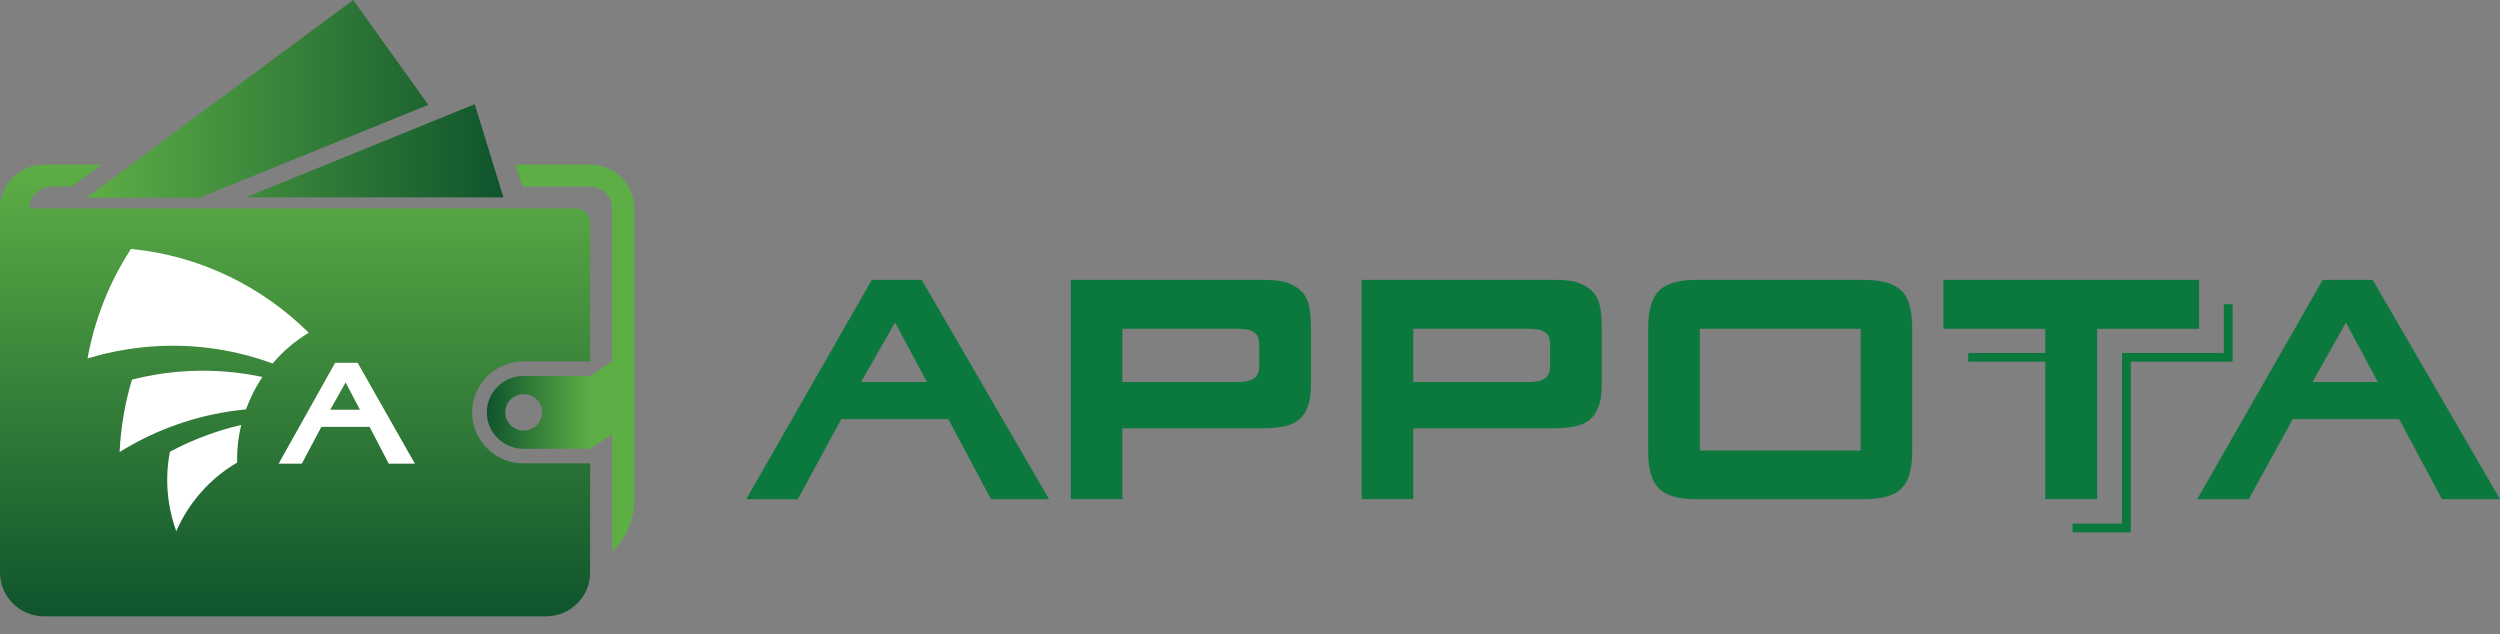
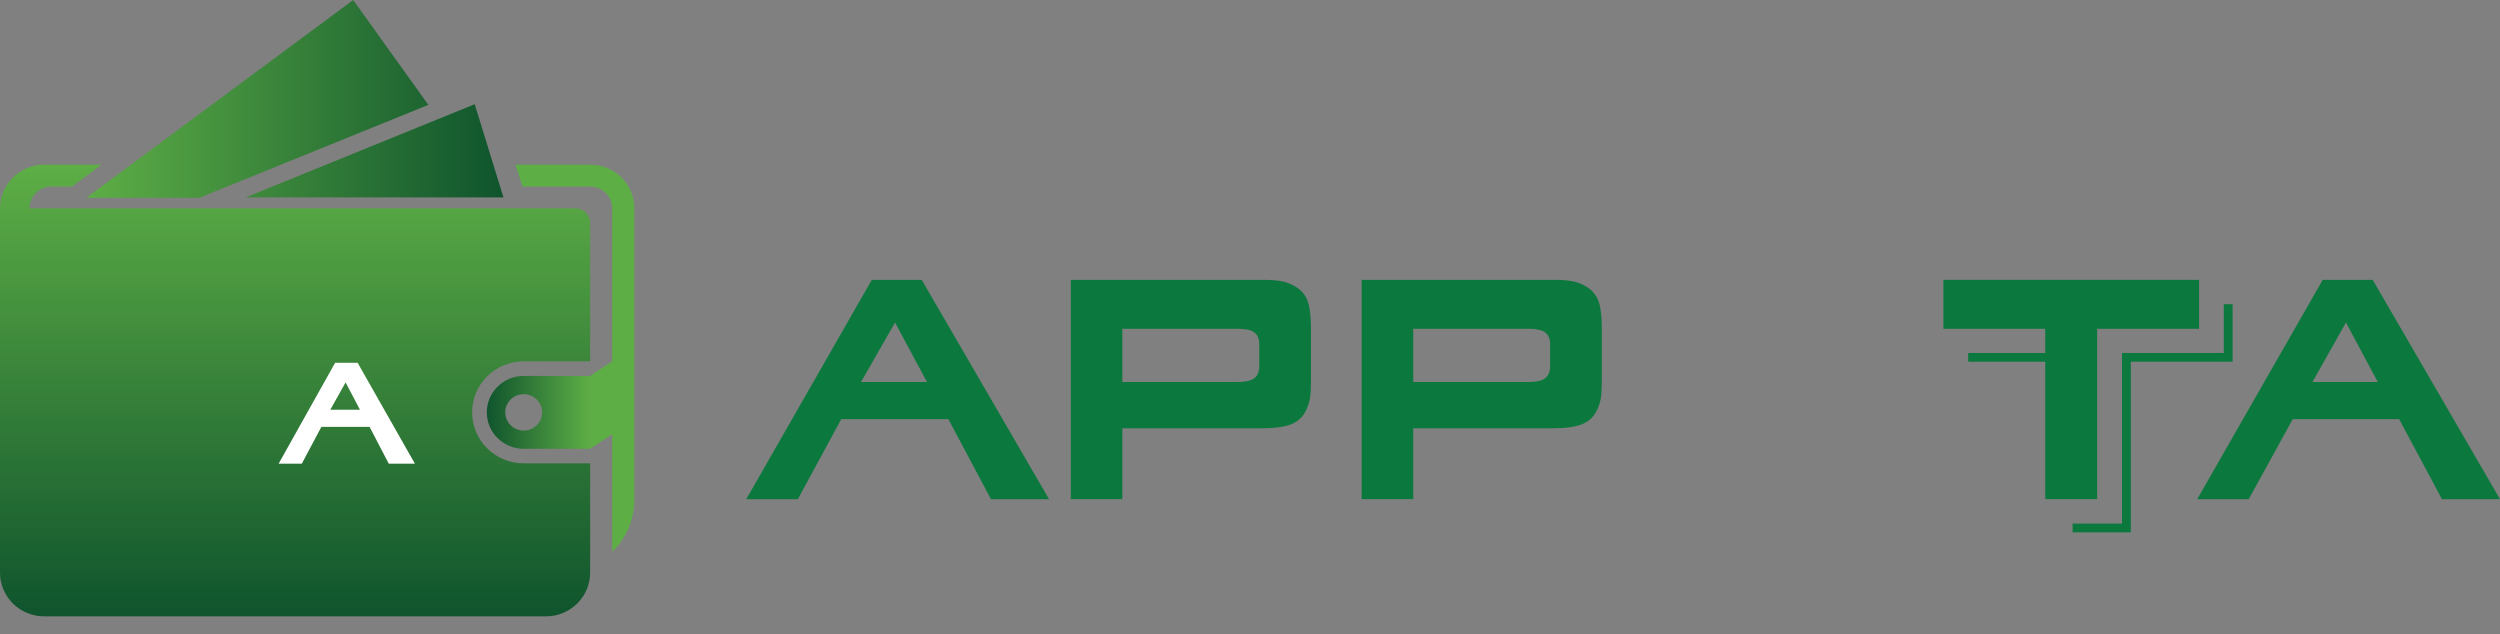
<svg xmlns="http://www.w3.org/2000/svg" width="134" height="34" viewBox="0 0 134 34" fill="none">
  <rect x="0" y="0" width="134" height="34" fill="#808080" stroke="none" />
  <path fill-rule="evenodd" clip-rule="evenodd" d="M28.07 20.15C26.979 20.15 26.093 21.024 26.093 22.102C26.093 23.18 26.979 24.055 28.07 24.055H31.629V20.15H28.07ZM28.07 23.078C27.525 23.078 27.083 22.642 27.083 22.102C27.083 21.563 27.525 21.127 28.07 21.127C28.616 21.127 29.058 21.563 29.058 22.102C29.06 22.642 28.618 23.078 28.07 23.078Z" fill="url(#paint0_linear_5050_82827)" />
  <path fill-rule="evenodd" clip-rule="evenodd" d="M28.072 19.368H31.631V11.948C31.631 11.517 31.277 11.168 30.839 11.168H1.581C1.581 10.52 2.113 9.997 2.767 9.997H3.862L5.442 8.826H2.373C1.064 8.826 0 9.874 0 11.168V26.788V30.693C0 31.987 1.062 33.037 2.373 33.037H29.258C30.569 33.037 31.631 31.989 31.631 30.693V24.835H28.072C26.543 24.835 25.306 23.611 25.306 22.102C25.304 20.592 26.543 19.368 28.072 19.368Z" fill="url(#paint1_linear_5050_82827)" />
  <path fill-rule="evenodd" clip-rule="evenodd" d="M31.629 8.826H27.634L28.004 9.997H31.629C32.285 9.997 32.814 10.522 32.814 11.168V19.368L31.629 20.15V24.055L32.814 23.275V29.578C33.546 28.869 34 27.882 34 26.79V11.168C34.002 9.874 32.94 8.826 31.629 8.826Z" fill="#5EAE46" />
  <path fill-rule="evenodd" clip-rule="evenodd" d="M18.93 0L22.959 5.621L10.682 10.601H4.624L18.93 0ZM26.985 10.581H13.167L25.444 5.584L26.985 10.581Z" fill="url(#paint2_linear_5050_82827)" />
-   <path fill-rule="evenodd" clip-rule="evenodd" d="M9.062 26.981C9.144 27.499 9.274 27.998 9.448 28.472C10.116 26.94 11.255 25.643 12.711 24.794C12.697 24.102 12.773 23.425 12.931 22.776C11.573 23.092 10.292 23.579 9.108 24.213C8.934 25.102 8.912 26.035 9.062 26.981Z" fill="white" />
-   <path fill-rule="evenodd" clip-rule="evenodd" d="M8.416 20.067C7.962 20.142 7.515 20.234 7.077 20.345C6.699 21.589 6.473 22.892 6.411 24.229C8.124 23.161 10.074 22.408 12.187 22.069C12.521 22.015 12.852 21.974 13.184 21.942C13.412 21.326 13.7 20.744 14.064 20.203C12.255 19.822 10.35 19.759 8.416 20.067Z" fill="white" />
  <path fill-rule="evenodd" clip-rule="evenodd" d="M19.168 19.445H17.963L14.934 24.853H16.177L17.225 22.88H19.81L20.837 24.853H22.239L19.168 19.445ZM17.703 21.962L18.524 20.497L19.294 21.962H17.703Z" fill="white" />
-   <path fill-rule="evenodd" clip-rule="evenodd" d="M16.549 17.835C14.014 15.32 10.661 13.693 7.019 13.344C5.873 15.105 5.072 17.097 4.692 19.214C5.366 19.008 6.063 18.844 6.779 18.73C9.508 18.29 12.187 18.592 14.612 19.482C15.16 18.837 15.811 18.278 16.549 17.835Z" fill="white" />
  <path d="M119.195 16.306V18.92H113.74V28.064H111.091V28.534H114.211V19.387H119.666V16.306H119.195Z" fill="#0B783D" />
  <path d="M110.044 18.92H105.496V19.387H110.044V18.92Z" fill="#0B783D" />
  <path d="M124.497 15H127.176L134 26.756H130.888L128.595 22.467H122.891L120.531 26.756H117.771L124.497 15ZM127.449 20.476L125.744 17.287L123.947 20.476H127.449Z" fill="#0B783D" />
  <path d="M46.729 15H49.404L56.228 26.756H53.115L50.834 22.467H45.091L42.764 26.756H40L46.729 15ZM49.687 20.476L47.975 17.287L46.149 20.476H49.687Z" fill="#0B783D" />
  <path d="M57.395 15H67.602C68.053 15 68.409 15.02 68.662 15.068C68.918 15.114 69.159 15.202 69.385 15.334C69.721 15.521 69.954 15.783 70.079 16.11C70.202 16.434 70.267 16.931 70.267 17.588V20.388C70.267 20.789 70.253 21.099 70.218 21.311C70.188 21.528 70.123 21.734 70.034 21.934C69.865 22.313 69.596 22.581 69.228 22.732C68.856 22.882 68.316 22.958 67.602 22.958H60.157V26.752H57.395V15ZM66.338 20.476C66.755 20.476 67.054 20.408 67.232 20.272C67.41 20.134 67.497 19.919 67.497 19.615V18.465C67.497 18.161 67.408 17.944 67.232 17.816C67.054 17.686 66.755 17.622 66.338 17.622H60.157V20.474H66.338V20.476Z" fill="#0B783D" />
  <path d="M72.985 15H83.192C83.642 15 83.998 15.02 84.251 15.068C84.51 15.114 84.749 15.202 84.973 15.334C85.315 15.521 85.539 15.783 85.668 16.11C85.794 16.434 85.857 16.931 85.857 17.588V20.388C85.857 20.789 85.84 21.099 85.81 21.311C85.776 21.528 85.711 21.734 85.62 21.934C85.452 22.313 85.183 22.581 84.813 22.732C84.443 22.882 83.903 22.958 83.19 22.958H75.749V26.752H72.985V15ZM81.928 20.476C82.348 20.476 82.644 20.408 82.82 20.272C82.998 20.134 83.086 19.919 83.086 19.615V18.465C83.086 18.161 82.998 17.944 82.82 17.816C82.642 17.686 82.346 17.622 81.928 17.622H75.749V20.474H81.928V20.476Z" fill="#0B783D" />
-   <path d="M102.494 24.164C102.494 24.646 102.447 25.055 102.356 25.384C102.271 25.718 102.122 25.984 101.913 26.183C101.709 26.389 101.44 26.535 101.104 26.625C100.771 26.715 100.358 26.756 99.871 26.756H90.95C90.459 26.756 90.05 26.715 89.725 26.625C89.393 26.535 89.13 26.389 88.924 26.183C88.72 25.984 88.57 25.716 88.477 25.384C88.386 25.055 88.344 24.648 88.344 24.164V17.59C88.344 16.636 88.538 15.969 88.924 15.581C89.31 15.194 89.986 15 90.95 15H99.871C100.358 15 100.773 15.046 101.104 15.14C101.44 15.238 101.709 15.381 101.913 15.581C102.124 15.779 102.271 16.048 102.356 16.382C102.449 16.715 102.494 17.117 102.494 17.59V24.164ZM99.734 24.148V17.624H91.108V24.148H99.734Z" fill="#0B783D" />
  <path d="M112.407 26.754H109.625V17.624H104.167V15H117.87V17.624H112.407V26.754Z" fill="#0B783D" />
  <defs>
    <linearGradient id="paint0_linear_5050_82827" x1="31.63" y1="22.101" x2="26.094" y2="22.101" gradientUnits="userSpaceOnUse">
      <stop stop-color="#5EAE46" />
      <stop offset="1" stop-color="#0F542D" />
    </linearGradient>
    <linearGradient id="paint1_linear_5050_82827" x1="15.815" y1="8.825" x2="15.815" y2="33.035" gradientUnits="userSpaceOnUse">
      <stop stop-color="#5EAE46" />
      <stop offset="1" stop-color="#0F542D" />
    </linearGradient>
    <linearGradient id="paint2_linear_5050_82827" x1="4.626" y1="5.301" x2="26.986" y2="5.301" gradientUnits="userSpaceOnUse">
      <stop stop-color="#5EAE46" />
      <stop offset="1" stop-color="#0F542D" />
    </linearGradient>
  </defs>
</svg>